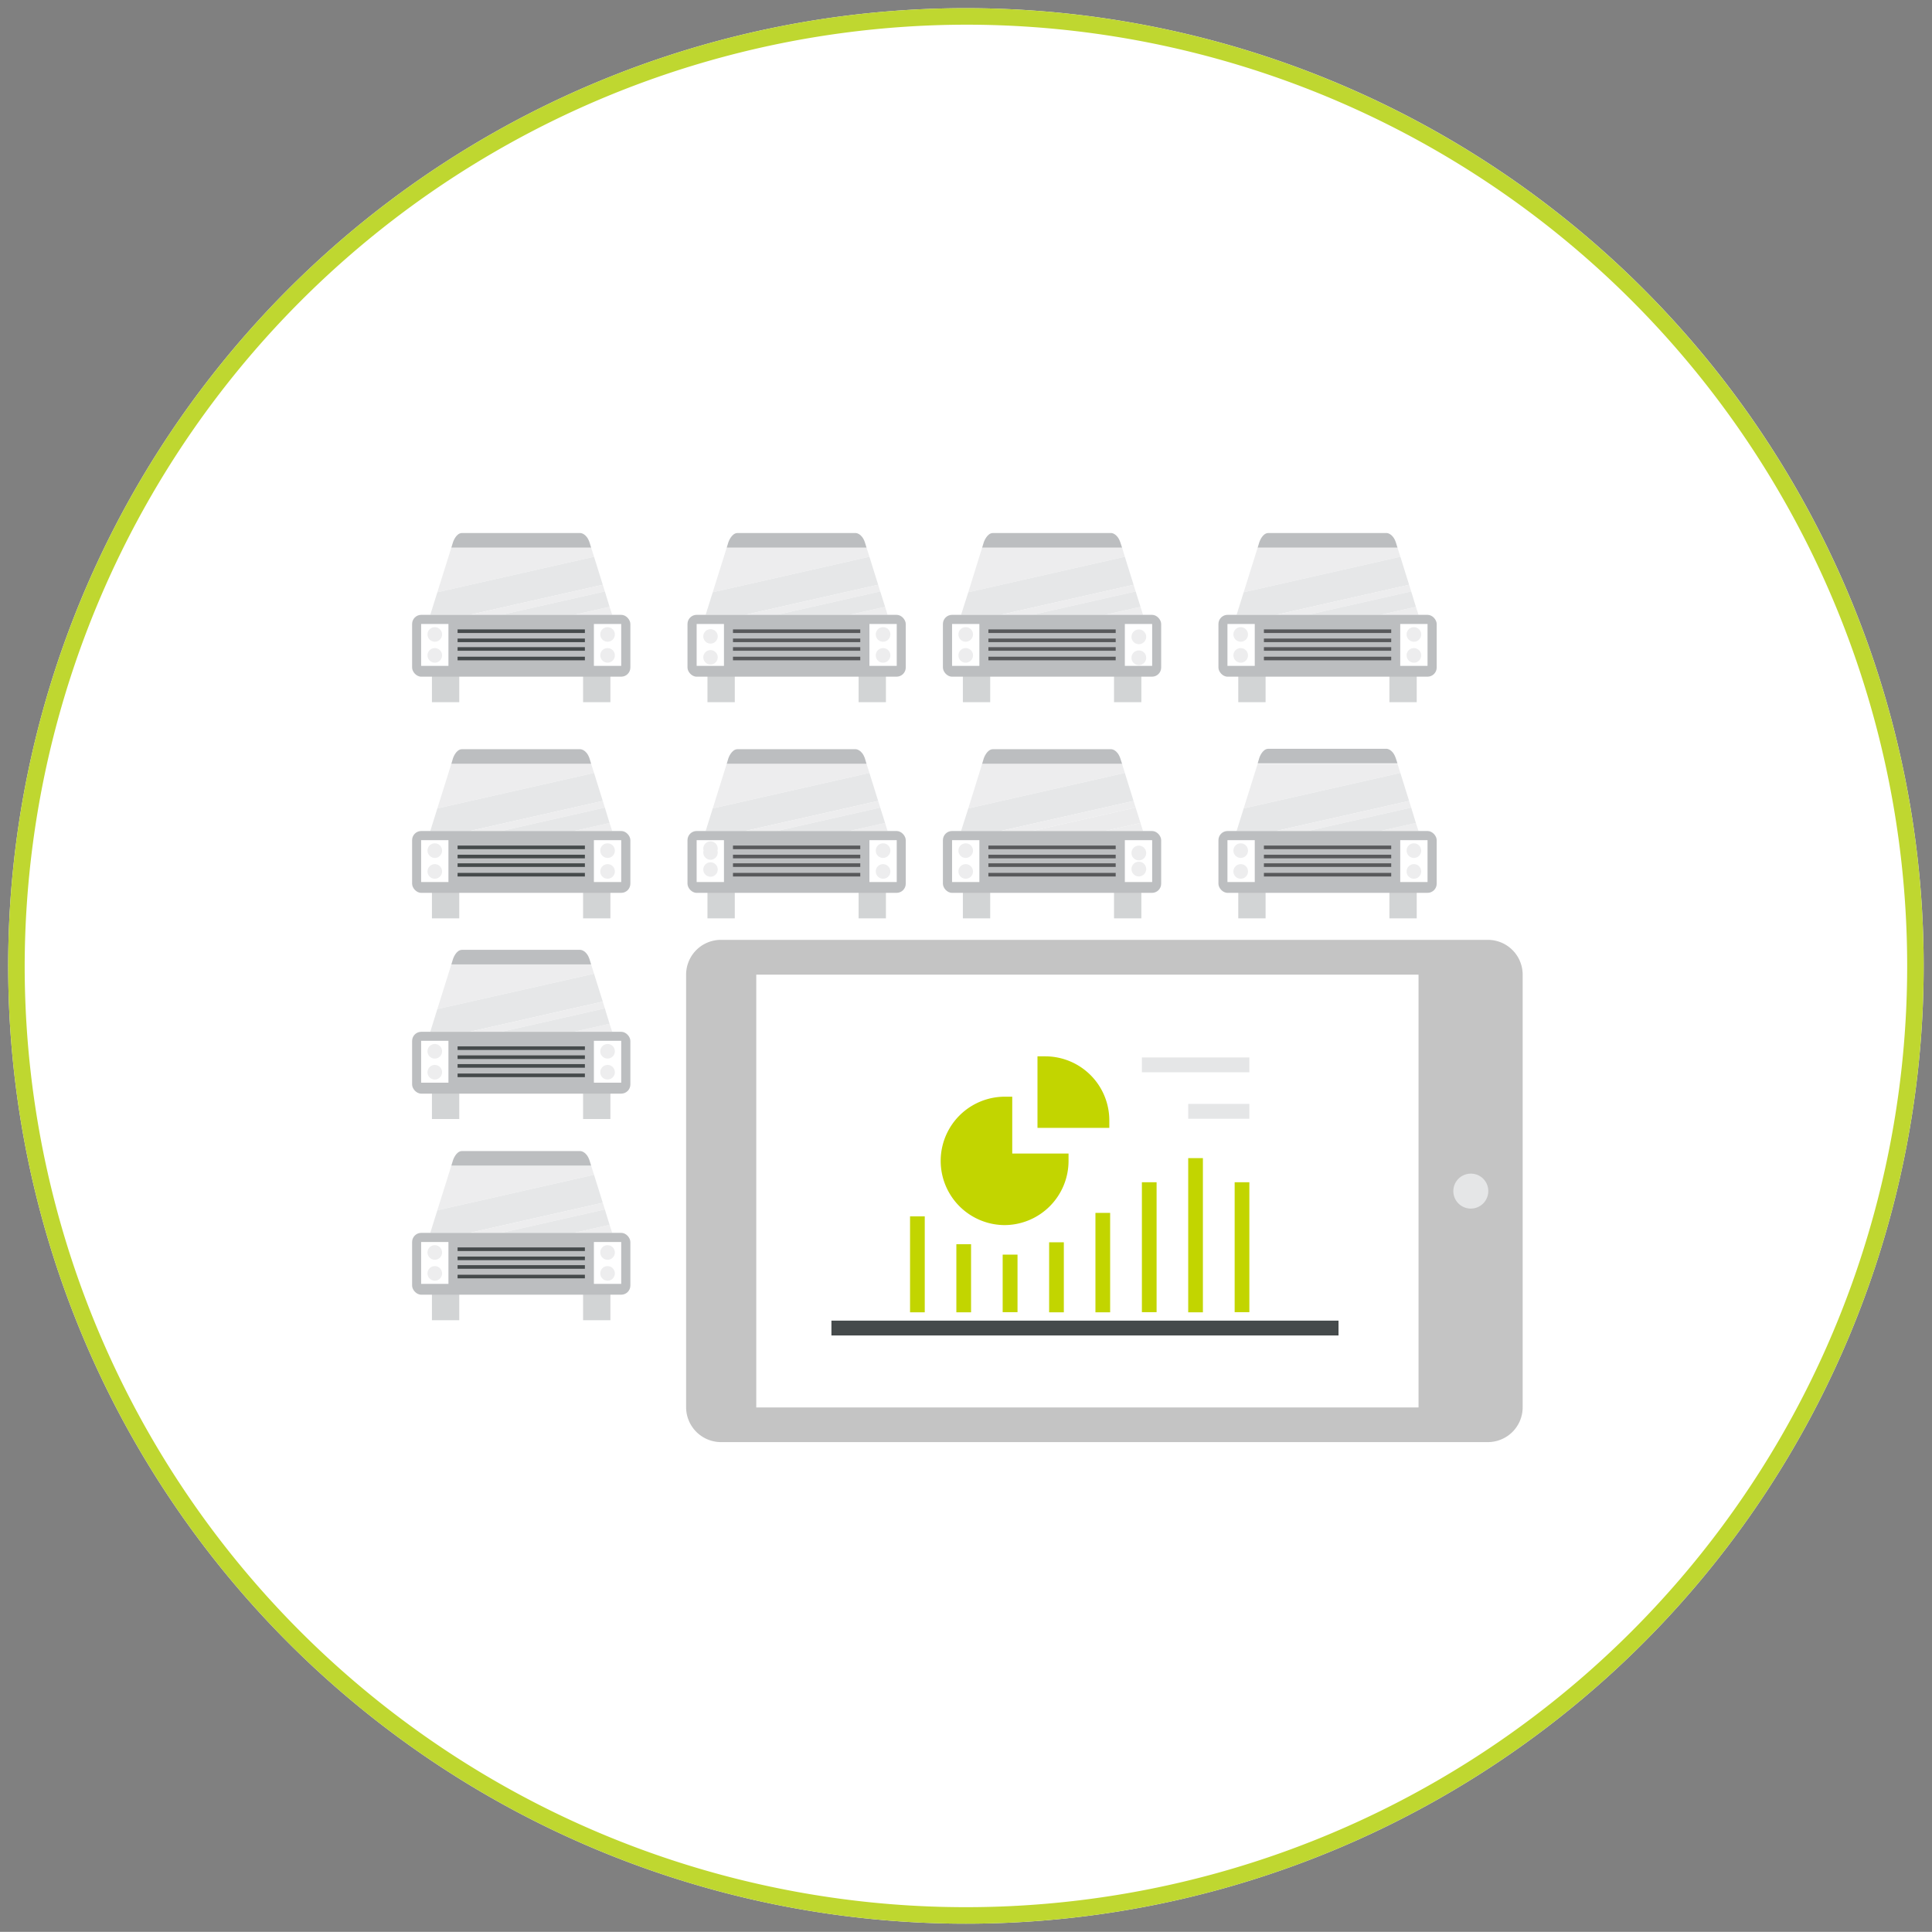
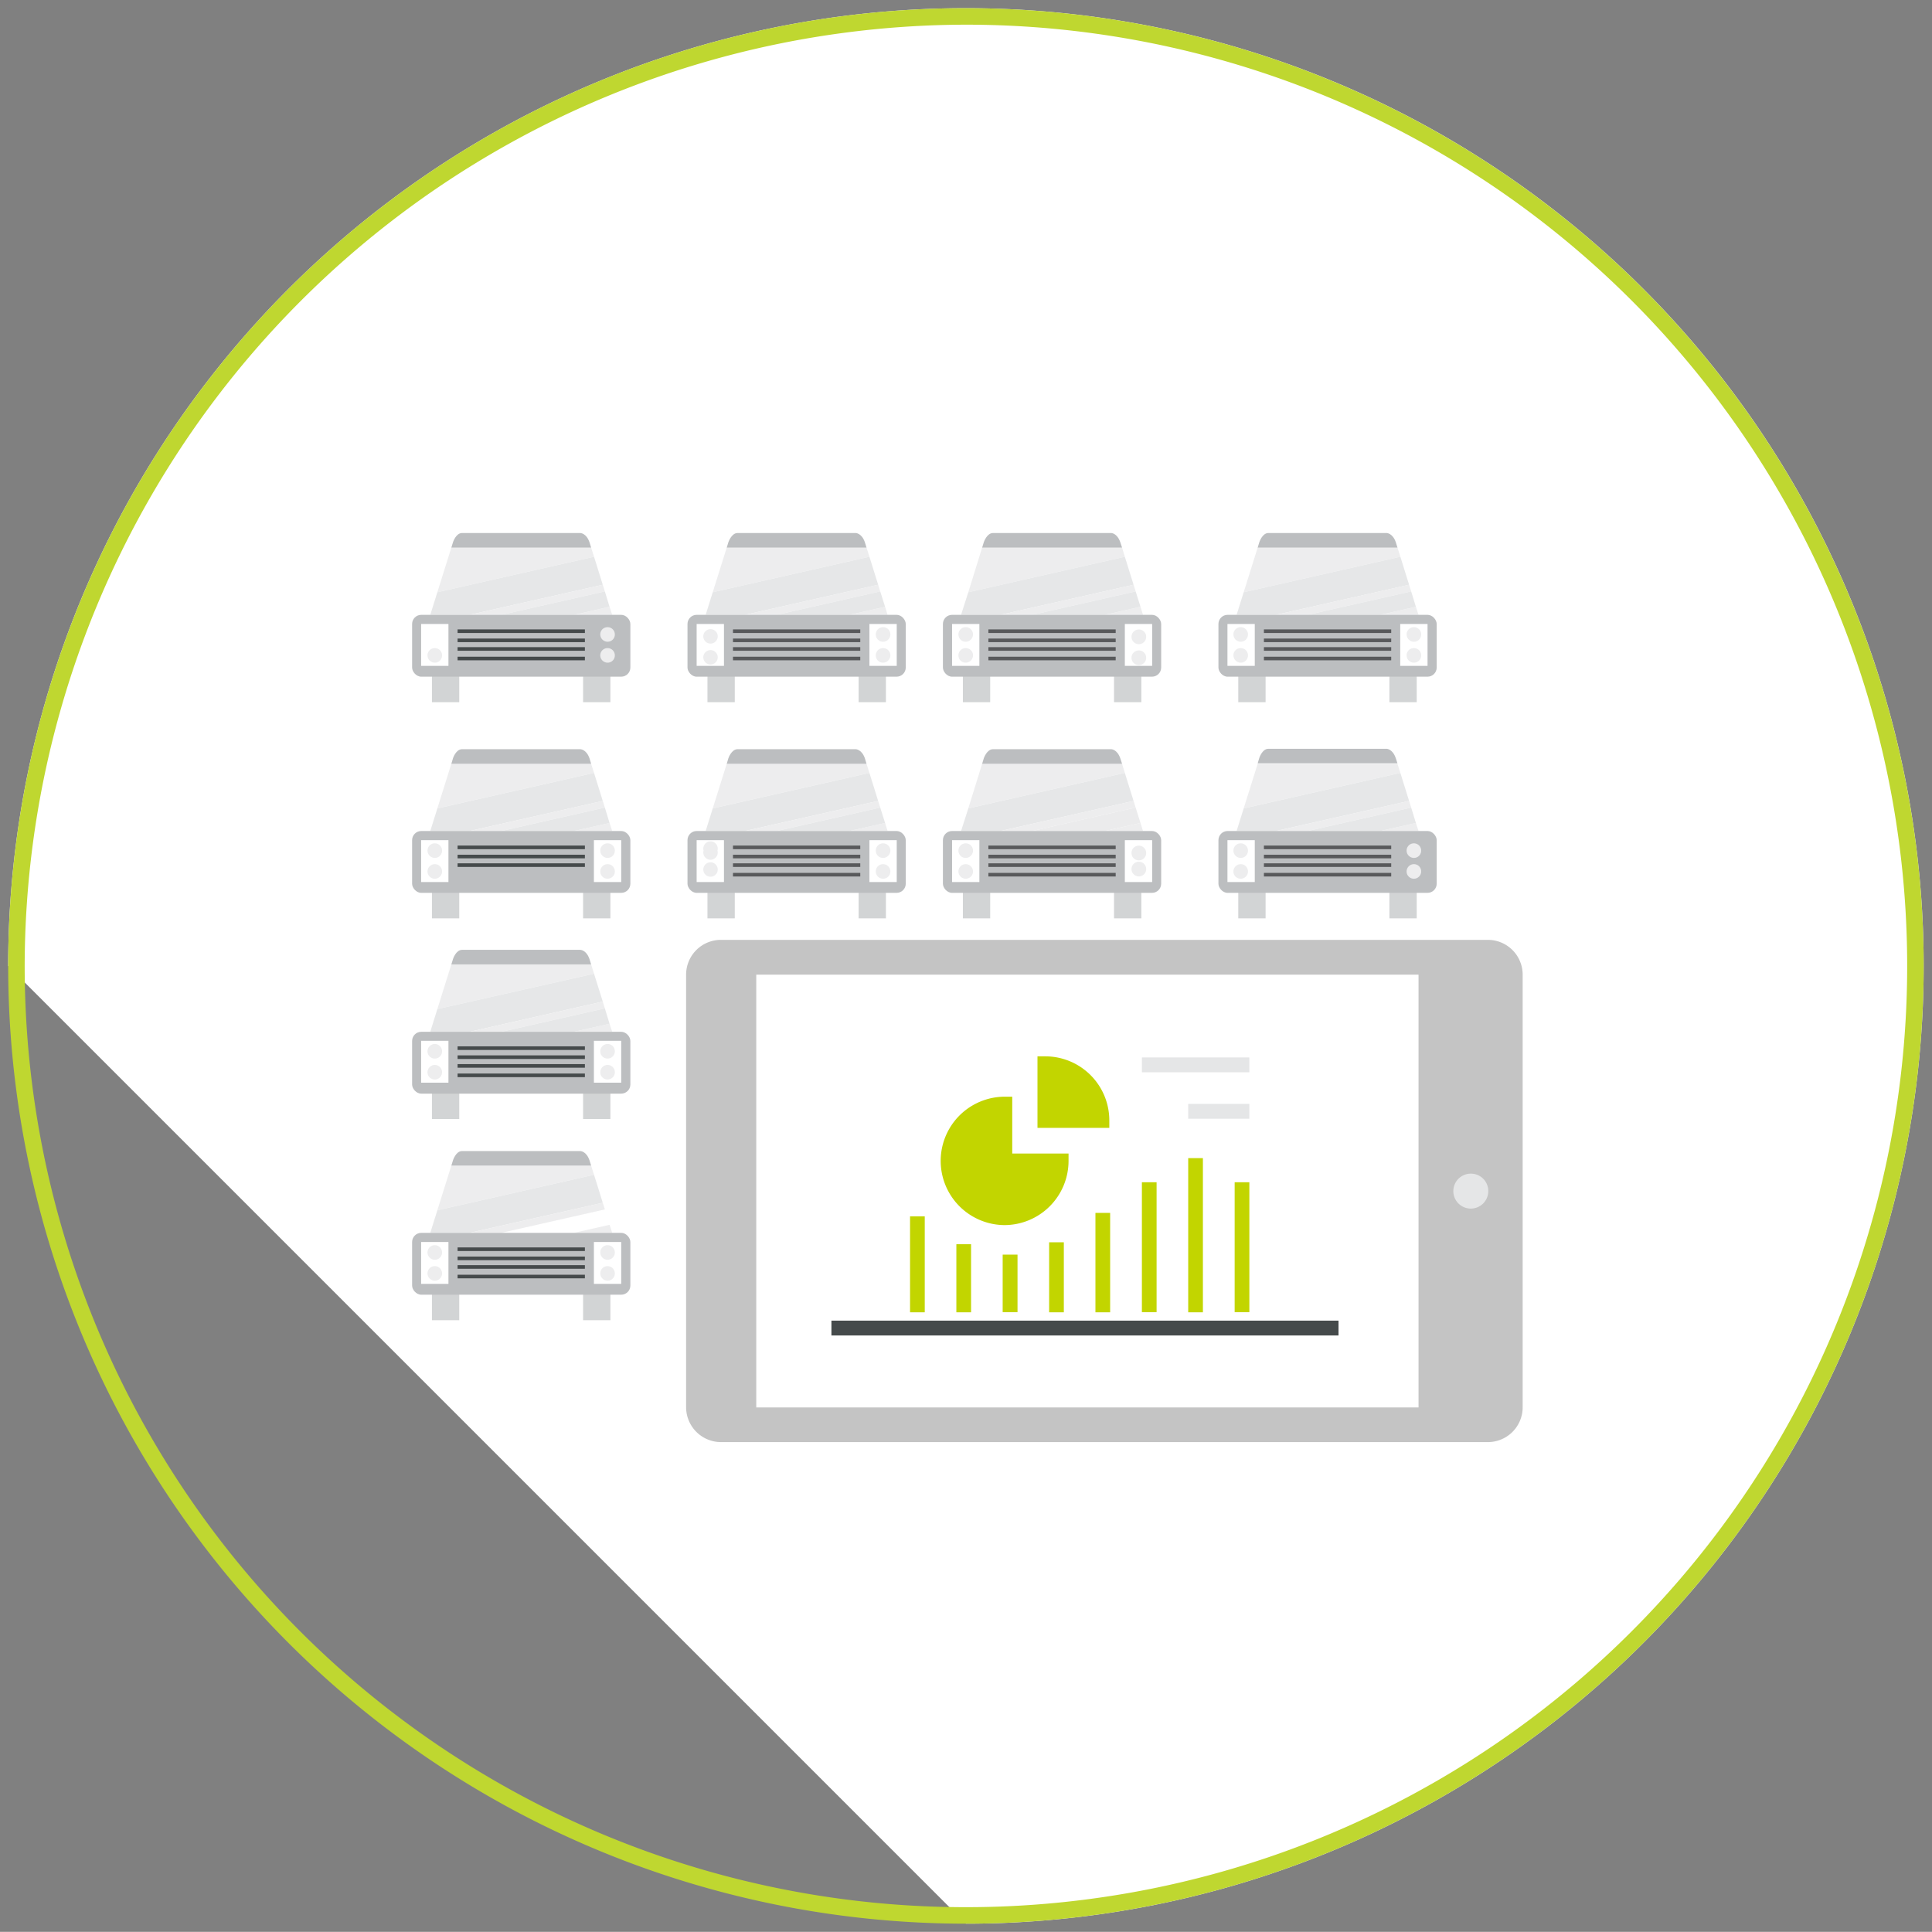
<svg xmlns="http://www.w3.org/2000/svg" id="Layer_1" data-name="Layer 1" viewBox="0 0 139.33 139.32">
  <rect x="0" y="0" width="139.33" height="139.32" fill="#808080" stroke="none" />
  <defs>
    <style>.cls-1{fill:#fff;}.cls-2{fill:#bfd730;}.cls-3{fill:#ededee;}.cls-4{fill:#bcbec0;}.cls-5{fill:#e6e7e8;}.cls-6{fill:#d2d4d5;}.cls-7{fill:#454a4b;}.cls-8{fill:#58595b;}.cls-9{fill:#ebebec;}.cls-10{fill:#c4c4c4;}.cls-11{fill:#e5e6e7;}.cls-12{fill:#c2d500;}</style>
  </defs>
  <title>Top-6-icons</title>
-   <path class="cls-1" d="M69.66,138.73A69.07,69.07,0,1,0,.59,69.66a69.07,69.07,0,0,0,69.07,69.07" />
+   <path class="cls-1" d="M69.66,138.73A69.07,69.07,0,1,0,.59,69.66" />
  <path class="cls-2" d="M69.66,1.78A67.88,67.88,0,1,1,1.78,69.66,68,68,0,0,1,69.66,1.78m0-1.19a69.07,69.07,0,1,0,69.07,69.07A69.08,69.08,0,0,0,69.66.59Z" />
  <polygon class="cls-3" points="41.39 44.34 44.15 44.34 43.96 43.76 41.39 44.34" />
  <polygon class="cls-3" points="42.63 39.49 32.55 39.49 31.54 42.71 42.84 40.15 42.63 39.49" />
  <path class="cls-4" d="M42.51,39.1c-.23-.66-.66-.66-.66-.66H33.32c-.44,0-.65.66-.65.66l-.12.39H42.63Z" />
  <polygon class="cls-5" points="42.84 40.15 31.54 42.71 31.03 44.34 33.86 44.34 43.47 42.17 42.84 40.15" />
  <polygon class="cls-3" points="43.47 42.17 33.86 44.34 36.15 44.34 43.62 42.65 43.47 42.17" />
  <polygon class="cls-5" points="43.62 42.65 36.15 44.34 41.39 44.34 43.96 43.76 43.62 42.65" />
  <rect class="cls-6" x="31.15" y="48.54" width="1.97" height="2.1" />
  <rect class="cls-6" x="42.05" y="48.54" width="1.97" height="2.1" />
  <rect class="cls-4" x="29.72" y="44.34" width="15.74" height="4.46" rx="0.66" />
  <rect class="cls-1" x="30.37" y="45" width="1.97" height="3.02" />
-   <path class="cls-3" d="M31.88,45.75a.52.52,0,0,1-.52.53.53.53,0,0,1-.53-.53.52.52,0,0,1,.53-.52.52.52,0,0,1,.52.52" />
  <path class="cls-3" d="M31.88,47.26a.52.52,0,0,1-.52.53.53.53,0,0,1-.53-.53.52.52,0,0,1,.53-.52.52.52,0,0,1,.52.52" />
-   <rect class="cls-1" x="42.83" y="45" width="1.97" height="3.02" />
  <path class="cls-3" d="M44.34,45.75a.52.52,0,0,1-.52.53.53.53,0,0,1-.53-.53.52.52,0,0,1,.53-.52.52.52,0,0,1,.52.52" />
  <path class="cls-3" d="M44.34,47.26a.52.52,0,0,1-.52.53.53.53,0,0,1-.53-.53.52.52,0,0,1,.53-.52.52.52,0,0,1,.52.52" />
  <rect class="cls-7" x="33" y="45.39" width="9.18" height="0.26" />
  <rect class="cls-7" x="33" y="46.05" width="9.18" height="0.26" />
  <rect class="cls-7" x="33" y="46.67" width="9.18" height="0.26" />
  <rect class="cls-7" x="33" y="47.36" width="9.18" height="0.26" />
  <polygon class="cls-3" points="61.26 44.34 64.01 44.34 63.83 43.76 61.26 44.34" />
  <polygon class="cls-3" points="62.49 39.49 52.41 39.49 51.4 42.71 62.7 40.15 62.49 39.49" />
  <path class="cls-4" d="M62.37,39.1c-.23-.66-.66-.66-.66-.66H53.19c-.44,0-.66.66-.66.66l-.12.39H62.49Z" />
  <polygon class="cls-5" points="62.7 40.15 51.4 42.71 50.89 44.34 53.72 44.34 63.33 42.17 62.7 40.15" />
  <polygon class="cls-3" points="63.33 42.17 53.72 44.34 56.01 44.34 63.48 42.65 63.33 42.17" />
  <polygon class="cls-5" points="63.48 42.65 56.01 44.34 61.26 44.34 63.83 43.76 63.48 42.65" />
  <rect class="cls-6" x="51.02" y="48.54" width="1.97" height="2.1" />
  <rect class="cls-6" x="61.92" y="48.54" width="1.97" height="2.1" />
  <rect class="cls-4" x="49.58" y="44.34" width="15.74" height="4.46" rx="0.66" />
  <rect class="cls-1" x="50.24" y="45" width="1.97" height="3.02" />
  <path class="cls-3" d="M51.74,45.75a.52.52,0,1,1-1,0,.52.52,0,0,1,1,0" />
  <path class="cls-3" d="M51.74,47.26a.52.52,0,1,1-1,0,.52.52,0,0,1,1,0" />
  <rect class="cls-1" x="62.7" y="45" width="1.97" height="3.02" />
  <path class="cls-3" d="M64.21,45.75a.53.53,0,0,1-.53.53.52.52,0,0,1-.52-.53.52.52,0,0,1,.52-.52.52.52,0,0,1,.53.52" />
  <path class="cls-3" d="M64.21,47.26a.53.53,0,0,1-.53.53.52.52,0,0,1-.52-.53.52.52,0,0,1,.52-.52.52.52,0,0,1,.53.52" />
  <rect class="cls-8" x="52.86" y="45.39" width="9.18" height="0.26" />
  <rect class="cls-8" x="52.86" y="46.05" width="9.18" height="0.26" />
  <rect class="cls-8" x="52.86" y="46.67" width="9.18" height="0.26" />
  <rect class="cls-8" x="52.86" y="47.36" width="9.18" height="0.26" />
  <polygon class="cls-3" points="79.68 44.34 82.43 44.34 82.25 43.76 79.68 44.34" />
  <polygon class="cls-3" points="80.92 39.49 70.83 39.49 69.83 42.71 81.12 40.15 80.92 39.49" />
  <path class="cls-4" d="M80.79,39.1c-.23-.66-.65-.66-.65-.66H71.61c-.44,0-.66.66-.66.66l-.12.39H80.92Z" />
  <polygon class="cls-5" points="81.12 40.15 69.83 42.71 69.31 44.34 72.14 44.34 81.75 42.17 81.12 40.15" />
  <polygon class="cls-3" points="81.75 42.17 72.14 44.34 74.44 44.34 81.9 42.65 81.75 42.17" />
  <polygon class="cls-5" points="81.9 42.65 74.44 44.34 79.68 44.34 82.25 43.76 81.9 42.65" />
  <rect class="cls-6" x="69.44" y="48.54" width="1.97" height="2.1" />
  <rect class="cls-6" x="80.34" y="48.54" width="1.97" height="2.1" />
  <rect class="cls-4" x="68" y="44.34" width="15.74" height="4.46" rx="0.66" />
  <rect class="cls-1" x="68.66" y="45" width="1.97" height="3.02" />
  <path class="cls-3" d="M70.17,45.75a.53.53,0,0,1-.53.53.52.52,0,0,1-.52-.53.52.52,0,0,1,.52-.52.52.52,0,0,1,.53.52" />
  <path class="cls-3" d="M70.17,47.26a.53.53,0,0,1-.53.53.52.52,0,0,1-.52-.53.52.52,0,0,1,.52-.52.52.52,0,0,1,.53.52" />
  <rect class="cls-1" x="81.12" y="45" width="1.97" height="3.02" />
  <path class="cls-3" d="M82.63,45.75a.53.53,0,1,1-1,0,.53.53,0,0,1,1,0" />
  <path class="cls-3" d="M82.63,47.26a.53.53,0,1,1-1,0,.53.53,0,0,1,1,0" />
  <rect class="cls-8" x="71.28" y="45.39" width="9.18" height="0.26" />
  <rect class="cls-8" x="71.28" y="46.05" width="9.18" height="0.26" />
  <rect class="cls-8" x="71.28" y="46.67" width="9.18" height="0.26" />
  <rect class="cls-8" x="71.28" y="47.36" width="9.18" height="0.26" />
  <polygon class="cls-3" points="99.54 44.34 102.3 44.34 102.11 43.76 99.54 44.34" />
  <polygon class="cls-3" points="100.78 39.49 90.7 39.49 89.69 42.71 100.99 40.15 100.78 39.49" />
  <path class="cls-4" d="M100.66,39.1c-.23-.66-.66-.66-.66-.66H91.47c-.44,0-.65.66-.65.66l-.12.39h10.08Z" />
  <polygon class="cls-5" points="100.99 40.15 89.69 42.71 89.18 44.34 92.01 44.34 101.62 42.17 100.99 40.15" />
  <polygon class="cls-3" points="101.62 42.17 92.01 44.34 94.3 44.34 101.77 42.65 101.62 42.17" />
  <polygon class="cls-5" points="101.77 42.65 94.3 44.34 99.54 44.34 102.11 43.76 101.77 42.65" />
  <rect class="cls-6" x="89.3" y="48.54" width="1.97" height="2.1" />
  <rect class="cls-6" x="100.2" y="48.54" width="1.97" height="2.1" />
  <rect class="cls-4" x="87.87" y="44.34" width="15.74" height="4.46" rx="0.66" />
  <rect class="cls-1" x="88.52" y="45" width="1.97" height="3.02" />
  <path class="cls-3" d="M90,45.75a.52.52,0,0,1-.52.53.53.53,0,0,1-.53-.53.52.52,0,0,1,.53-.52.52.52,0,0,1,.52.52" />
  <path class="cls-3" d="M90,47.26a.52.52,0,0,1-.52.53.53.53,0,0,1-.53-.53.52.52,0,0,1,.53-.52.52.52,0,0,1,.52.52" />
  <rect class="cls-1" x="100.98" y="45" width="1.97" height="3.02" />
  <path class="cls-3" d="M102.49,45.75a.52.52,0,0,1-.52.53.53.53,0,0,1-.53-.53.52.52,0,0,1,.53-.52.52.52,0,0,1,.52.52" />
  <path class="cls-3" d="M102.49,47.26a.52.52,0,0,1-.52.53.53.53,0,0,1-.53-.53.52.52,0,0,1,.53-.52.52.52,0,0,1,.52.52" />
  <rect class="cls-8" x="91.15" y="45.39" width="9.18" height="0.26" />
  <rect class="cls-8" x="91.15" y="46.05" width="9.18" height="0.26" />
  <rect class="cls-8" x="91.15" y="46.67" width="9.18" height="0.26" />
  <rect class="cls-8" x="91.15" y="47.36" width="9.18" height="0.26" />
  <polygon class="cls-3" points="41.39 59.93 44.15 59.93 43.96 59.35 41.39 59.93" />
  <polygon class="cls-3" points="42.63 55.08 32.55 55.08 31.54 58.3 42.84 55.74 42.63 55.08" />
  <path class="cls-4" d="M42.51,54.68c-.23-.65-.66-.65-.66-.65H33.32c-.44,0-.65.65-.65.65l-.12.4H42.63Z" />
  <polygon class="cls-5" points="42.84 55.74 31.54 58.3 31.03 59.93 33.86 59.93 43.47 57.76 42.84 55.74" />
  <polygon class="cls-3" points="43.47 57.76 33.86 59.93 36.15 59.93 43.62 58.24 43.47 57.76" />
  <polygon class="cls-5" points="43.62 58.24 36.15 59.93 41.39 59.93 43.96 59.35 43.62 58.24" />
  <rect class="cls-6" x="31.15" y="64.13" width="1.97" height="2.1" />
  <rect class="cls-6" x="42.05" y="64.13" width="1.97" height="2.1" />
  <rect class="cls-4" x="29.72" y="59.93" width="15.74" height="4.46" rx="0.66" />
  <rect class="cls-1" x="30.37" y="60.59" width="1.97" height="3.02" />
  <path class="cls-3" d="M31.88,61.34a.52.52,0,0,1-.52.53.53.53,0,0,1-.53-.53.52.52,0,0,1,.53-.52.52.52,0,0,1,.52.52" />
  <path class="cls-3" d="M31.88,62.85a.52.52,0,0,1-.52.52.52.52,0,0,1-.53-.52.53.53,0,0,1,.53-.53.52.52,0,0,1,.52.53" />
  <rect class="cls-1" x="42.83" y="60.59" width="1.97" height="3.02" />
  <path class="cls-3" d="M44.34,61.34a.52.52,0,0,1-.52.53.53.53,0,0,1-.53-.53.52.52,0,0,1,.53-.52.52.52,0,0,1,.52.52" />
  <path class="cls-3" d="M44.34,62.85a.52.52,0,0,1-.52.52.52.52,0,0,1-.53-.52.53.53,0,0,1,.53-.53.52.52,0,0,1,.52.53" />
  <rect class="cls-7" x="33" y="60.98" width="9.18" height="0.26" />
  <rect class="cls-7" x="33" y="61.64" width="9.18" height="0.26" />
  <rect class="cls-7" x="33" y="62.26" width="9.18" height="0.26" />
-   <rect class="cls-7" x="33" y="62.95" width="9.18" height="0.26" />
  <polygon class="cls-3" points="61.26 59.93 64.01 59.93 63.83 59.35 61.26 59.93" />
  <polygon class="cls-3" points="62.49 55.08 52.41 55.08 51.4 58.3 62.7 55.74 62.49 55.08" />
  <path class="cls-4" d="M62.37,54.68c-.23-.65-.66-.65-.66-.65H53.19c-.44,0-.66.65-.66.65l-.12.4H62.49Z" />
  <polygon class="cls-5" points="62.7 55.74 51.4 58.3 50.89 59.93 53.72 59.93 63.33 57.76 62.7 55.74" />
  <polygon class="cls-3" points="63.33 57.76 53.72 59.93 56.01 59.93 63.48 58.24 63.33 57.76" />
  <polygon class="cls-5" points="63.48 58.24 56.01 59.93 61.26 59.93 63.83 59.35 63.48 58.24" />
  <rect class="cls-6" x="51.02" y="64.13" width="1.97" height="2.1" />
  <rect class="cls-6" x="61.92" y="64.13" width="1.97" height="2.1" />
  <rect class="cls-4" x="49.58" y="59.93" width="15.74" height="4.46" rx="0.66" />
  <rect class="cls-1" x="50.24" y="60.59" width="1.97" height="3.02" />
  <path class="cls-3" d="M51.74,61.34a.52.52,0,1,1-1,0,.52.52,0,1,1,1,0" />
  <path class="cls-3" d="M51.74,62.85a.52.52,0,0,1-1,0,.52.52,0,1,1,1,0" />
  <rect class="cls-1" x="62.7" y="60.59" width="1.97" height="3.02" />
  <path class="cls-3" d="M64.21,61.34a.53.53,0,0,1-.53.53.52.52,0,0,1-.52-.53.52.52,0,0,1,.52-.52.52.52,0,0,1,.53.52" />
  <path class="cls-3" d="M64.21,62.85a.52.52,0,0,1-.53.52.52.52,0,0,1-.52-.52.52.52,0,0,1,.52-.53.53.53,0,0,1,.53.53" />
  <rect class="cls-8" x="52.86" y="60.98" width="9.18" height="0.26" />
  <rect class="cls-8" x="52.86" y="61.64" width="9.18" height="0.26" />
  <rect class="cls-8" x="52.86" y="62.26" width="9.18" height="0.26" />
  <rect class="cls-8" x="52.86" y="62.95" width="9.18" height="0.26" />
  <polygon class="cls-3" points="79.68 59.93 82.43 59.93 82.25 59.35 79.68 59.93" />
  <polygon class="cls-3" points="80.92 55.08 70.83 55.08 69.83 58.3 81.12 55.74 80.92 55.08" />
  <path class="cls-4" d="M80.79,54.68c-.23-.65-.65-.65-.65-.65H71.61c-.44,0-.66.65-.66.65l-.12.4H80.92Z" />
  <polygon class="cls-5" points="81.12 55.74 69.83 58.3 69.31 59.93 72.14 59.93 81.75 57.76 81.12 55.74" />
  <polygon class="cls-3" points="81.75 57.76 72.14 59.93 74.44 59.93 81.9 58.24 81.75 57.76" />
  <polygon class="cls-9" points="81.9 58.24 74.44 59.93 79.68 59.93 82.25 59.35 81.9 58.24" />
  <rect class="cls-6" x="69.44" y="64.13" width="1.97" height="2.1" />
  <rect class="cls-6" x="80.34" y="64.13" width="1.97" height="2.1" />
  <rect class="cls-4" x="68" y="59.93" width="15.74" height="4.46" rx="0.66" />
  <rect class="cls-1" x="68.66" y="60.59" width="1.97" height="3.02" />
  <path class="cls-3" d="M70.17,61.34a.53.53,0,0,1-.53.53.52.52,0,0,1-.52-.53.52.52,0,0,1,.52-.52.52.52,0,0,1,.53.52" />
  <path class="cls-3" d="M70.17,62.85a.52.52,0,0,1-.53.52.52.52,0,0,1-.52-.52.52.52,0,0,1,.52-.53.53.53,0,0,1,.53.53" />
  <rect class="cls-1" x="81.12" y="60.59" width="1.97" height="3.02" />
  <path class="cls-3" d="M82.63,61.34a.53.53,0,1,1-1,0,.53.53,0,0,1,1,0" />
  <path class="cls-3" d="M82.63,62.85a.53.53,0,0,1-1,0,.53.53,0,1,1,1,0" />
  <rect class="cls-8" x="71.28" y="60.98" width="9.18" height="0.26" />
  <rect class="cls-8" x="71.28" y="61.64" width="9.18" height="0.26" />
  <rect class="cls-8" x="71.28" y="62.26" width="9.18" height="0.26" />
  <rect class="cls-8" x="71.28" y="62.95" width="9.18" height="0.26" />
  <polygon class="cls-3" points="99.54 59.93 102.3 59.93 102.11 59.35 99.54 59.93" />
  <polygon class="cls-3" points="100.78 55.08 90.7 55.08 89.69 58.3 100.99 55.74 100.78 55.08" />
  <path class="cls-4" d="M100.66,54.68C100.43,54,100,54,100,54H91.47c-.44,0-.65.65-.65.65l-.12.4h10.08Z" />
  <polygon class="cls-5" points="100.99 55.74 89.69 58.3 89.18 59.93 92.01 59.93 101.62 57.76 100.99 55.74" />
  <polygon class="cls-3" points="101.62 57.76 92.01 59.93 94.3 59.93 101.77 58.24 101.62 57.76" />
  <polygon class="cls-5" points="101.77 58.24 94.3 59.93 99.54 59.93 102.11 59.35 101.77 58.24" />
  <rect class="cls-6" x="89.3" y="64.13" width="1.97" height="2.1" />
  <rect class="cls-6" x="100.2" y="64.13" width="1.97" height="2.1" />
  <rect class="cls-4" x="87.87" y="59.93" width="15.74" height="4.46" rx="0.66" />
  <rect class="cls-1" x="88.52" y="60.59" width="1.97" height="3.02" />
  <path class="cls-3" d="M90,61.34a.52.52,0,0,1-.52.53.53.53,0,0,1-.53-.53.52.52,0,0,1,.53-.52.52.52,0,0,1,.52.52" />
  <path class="cls-3" d="M90,62.85a.52.52,0,0,1-.52.52.52.52,0,0,1-.53-.52.53.53,0,0,1,.53-.53.52.52,0,0,1,.52.53" />
-   <rect class="cls-1" x="100.98" y="60.59" width="1.97" height="3.02" />
  <path class="cls-3" d="M102.49,61.34a.52.52,0,0,1-.52.53.53.53,0,0,1-.53-.53.52.52,0,0,1,.53-.52.52.52,0,0,1,.52.52" />
  <path class="cls-3" d="M102.49,62.85a.52.52,0,0,1-.52.52.52.52,0,0,1-.53-.52.53.53,0,0,1,.53-.53.52.52,0,0,1,.52.53" />
  <rect class="cls-8" x="91.15" y="60.98" width="9.18" height="0.26" />
  <rect class="cls-8" x="91.15" y="61.64" width="9.18" height="0.26" />
  <rect class="cls-8" x="91.15" y="62.26" width="9.18" height="0.26" />
  <rect class="cls-8" x="91.15" y="62.95" width="9.18" height="0.26" />
  <polygon class="cls-3" points="41.39 74.41 44.15 74.41 43.96 73.83 41.39 74.41" />
  <polygon class="cls-3" points="42.63 69.55 32.55 69.55 31.54 72.77 42.84 70.22 42.63 69.55" />
  <path class="cls-4" d="M42.51,69.16c-.23-.66-.66-.66-.66-.66H33.32c-.44,0-.65.66-.65.66l-.12.39H42.63Z" />
  <polygon class="cls-5" points="42.84 70.22 31.54 72.77 31.03 74.41 33.86 74.41 43.47 72.23 42.84 70.22" />
  <polygon class="cls-3" points="43.47 72.23 33.86 74.41 36.15 74.41 43.62 72.72 43.47 72.23" />
  <polygon class="cls-5" points="43.62 72.72 36.15 74.41 41.39 74.41 43.96 73.83 43.62 72.72" />
  <rect class="cls-6" x="31.15" y="78.6" width="1.97" height="2.1" />
  <rect class="cls-6" x="42.05" y="78.6" width="1.97" height="2.1" />
  <rect class="cls-4" x="29.72" y="74.41" width="15.74" height="4.46" rx="0.66" />
  <rect class="cls-1" x="30.37" y="75.06" width="1.97" height="3.02" />
  <path class="cls-3" d="M31.88,75.82a.52.52,0,0,1-.52.52.52.52,0,0,1-.53-.52.53.53,0,0,1,.53-.53.52.52,0,0,1,.52.53" />
  <path class="cls-3" d="M31.88,77.33a.52.52,0,0,1-.52.52.52.52,0,0,1-.53-.52.53.53,0,0,1,.53-.53.52.52,0,0,1,.52.53" />
  <rect class="cls-1" x="42.83" y="75.06" width="1.97" height="3.02" />
  <path class="cls-3" d="M44.34,75.82a.52.52,0,0,1-.52.52.52.52,0,0,1-.53-.52.53.53,0,0,1,.53-.53.52.52,0,0,1,.52.53" />
  <path class="cls-3" d="M44.34,77.33a.52.52,0,0,1-.52.52.52.52,0,0,1-.53-.52.53.53,0,0,1,.53-.53.52.52,0,0,1,.52.53" />
  <rect class="cls-7" x="33" y="75.46" width="9.18" height="0.26" />
  <rect class="cls-7" x="33" y="76.11" width="9.18" height="0.26" />
  <rect class="cls-7" x="33" y="76.74" width="9.18" height="0.26" />
  <rect class="cls-7" x="33" y="77.42" width="9.18" height="0.26" />
  <rect class="cls-6" x="51.02" y="78.6" width="1.97" height="2.1" />
  <rect class="cls-1" x="50.24" y="75.06" width="1.97" height="3.02" />
  <path class="cls-3" d="M51.74,75.82a.52.52,0,1,1-1,0,.52.52,0,1,1,1,0" />
  <path class="cls-3" d="M51.74,77.33a.52.52,0,0,1-1,0,.52.52,0,1,1,1,0" />
  <polygon class="cls-3" points="41.39 88.91 44.15 88.91 43.96 88.33 41.39 88.91" />
  <polygon class="cls-3" points="42.63 84.06 32.55 84.06 31.54 87.28 42.84 84.72 42.63 84.06" />
  <path class="cls-4" d="M42.51,83.67c-.23-.66-.66-.66-.66-.66H33.32c-.44,0-.65.66-.65.66l-.12.39H42.63Z" />
  <polygon class="cls-5" points="42.84 84.72 31.54 87.28 31.03 88.91 33.86 88.91 43.47 86.74 42.84 84.72" />
  <polygon class="cls-3" points="43.47 86.74 33.86 88.91 36.15 88.91 43.62 87.22 43.47 86.74" />
-   <polygon class="cls-5" points="43.62 87.22 36.15 88.91 41.39 88.91 43.96 88.33 43.62 87.22" />
  <rect class="cls-6" x="31.15" y="93.11" width="1.97" height="2.1" />
  <rect class="cls-6" x="42.05" y="93.11" width="1.97" height="2.1" />
  <rect class="cls-4" x="29.72" y="88.91" width="15.74" height="4.46" rx="0.66" />
  <rect class="cls-1" x="30.37" y="89.57" width="1.97" height="3.02" />
  <path class="cls-3" d="M31.88,90.32a.52.52,0,0,1-.52.53.53.53,0,0,1-.53-.53.52.52,0,0,1,.53-.52.52.52,0,0,1,.52.52" />
  <path class="cls-3" d="M31.88,91.83a.52.52,0,0,1-.52.53.53.53,0,0,1-.53-.53.52.52,0,0,1,.53-.52.52.52,0,0,1,.52.52" />
  <rect class="cls-1" x="42.83" y="89.57" width="1.97" height="3.02" />
  <path class="cls-3" d="M44.34,90.32a.52.52,0,0,1-.52.53.53.53,0,0,1-.53-.53.52.52,0,0,1,.53-.52.52.52,0,0,1,.52.52" />
  <path class="cls-3" d="M44.34,91.83a.52.52,0,0,1-.52.53.53.53,0,0,1-.53-.53.52.52,0,0,1,.53-.52.52.52,0,0,1,.52.52" />
  <rect class="cls-7" x="33" y="89.96" width="9.18" height="0.26" />
  <rect class="cls-7" x="33" y="90.62" width="9.18" height="0.26" />
  <rect class="cls-7" x="33" y="91.24" width="9.18" height="0.26" />
  <rect class="cls-7" x="33" y="91.93" width="9.18" height="0.26" />
  <rect class="cls-6" x="51.02" y="93.11" width="1.97" height="2.1" />
  <rect class="cls-1" x="50.24" y="89.57" width="1.97" height="3.02" />
  <path class="cls-3" d="M51.74,90.32a.52.52,0,1,1-1,0,.52.52,0,0,1,1,0" />
  <path class="cls-3" d="M51.74,91.83a.52.52,0,1,1-1,0,.52.52,0,0,1,1,0" />
  <path class="cls-10" d="M107.33,67.78H52a2.51,2.51,0,0,0-2.52,2.51V101.5A2.52,2.52,0,0,0,52,104h55.3a2.51,2.51,0,0,0,2.51-2.52V70.29a2.51,2.51,0,0,0-2.51-2.51" />
  <rect class="cls-1" x="54.54" y="70.29" width="47.76" height="31.21" />
  <path class="cls-11" d="M107.33,85.9a1.26,1.26,0,1,1-1.26-1.26,1.25,1.25,0,0,1,1.26,1.26" />
  <rect class="cls-7" x="59.96" y="95.24" width="36.57" height="1.07" />
  <rect class="cls-12" x="65.63" y="87.72" width="1.06" height="6.92" />
  <rect class="cls-12" x="68.97" y="89.73" width="1.06" height="4.91" />
  <rect class="cls-12" x="72.31" y="90.48" width="1.07" height="4.15" />
  <rect class="cls-12" x="75.66" y="89.59" width="1.06" height="5.05" />
  <rect class="cls-12" x="79" y="87.47" width="1.06" height="7.17" />
  <rect class="cls-12" x="82.35" y="85.26" width="1.06" height="9.37" />
  <rect class="cls-12" x="85.69" y="83.52" width="1.06" height="11.12" />
  <rect class="cls-12" x="89.04" y="85.26" width="1.06" height="9.37" />
  <path class="cls-12" d="M75.36,76.18h-.54v5.16H80V80.8a4.62,4.62,0,0,0-4.62-4.62" />
  <path class="cls-12" d="M72.44,88.35a4.63,4.63,0,0,0,4.62-4.63v-.53H73v-4.1h-.53a4.63,4.63,0,0,0,0,9.26" />
  <rect class="cls-11" x="82.35" y="76.26" width="7.75" height="1.07" />
  <rect class="cls-11" x="85.69" y="79.61" width="4.41" height="1.07" />
</svg>